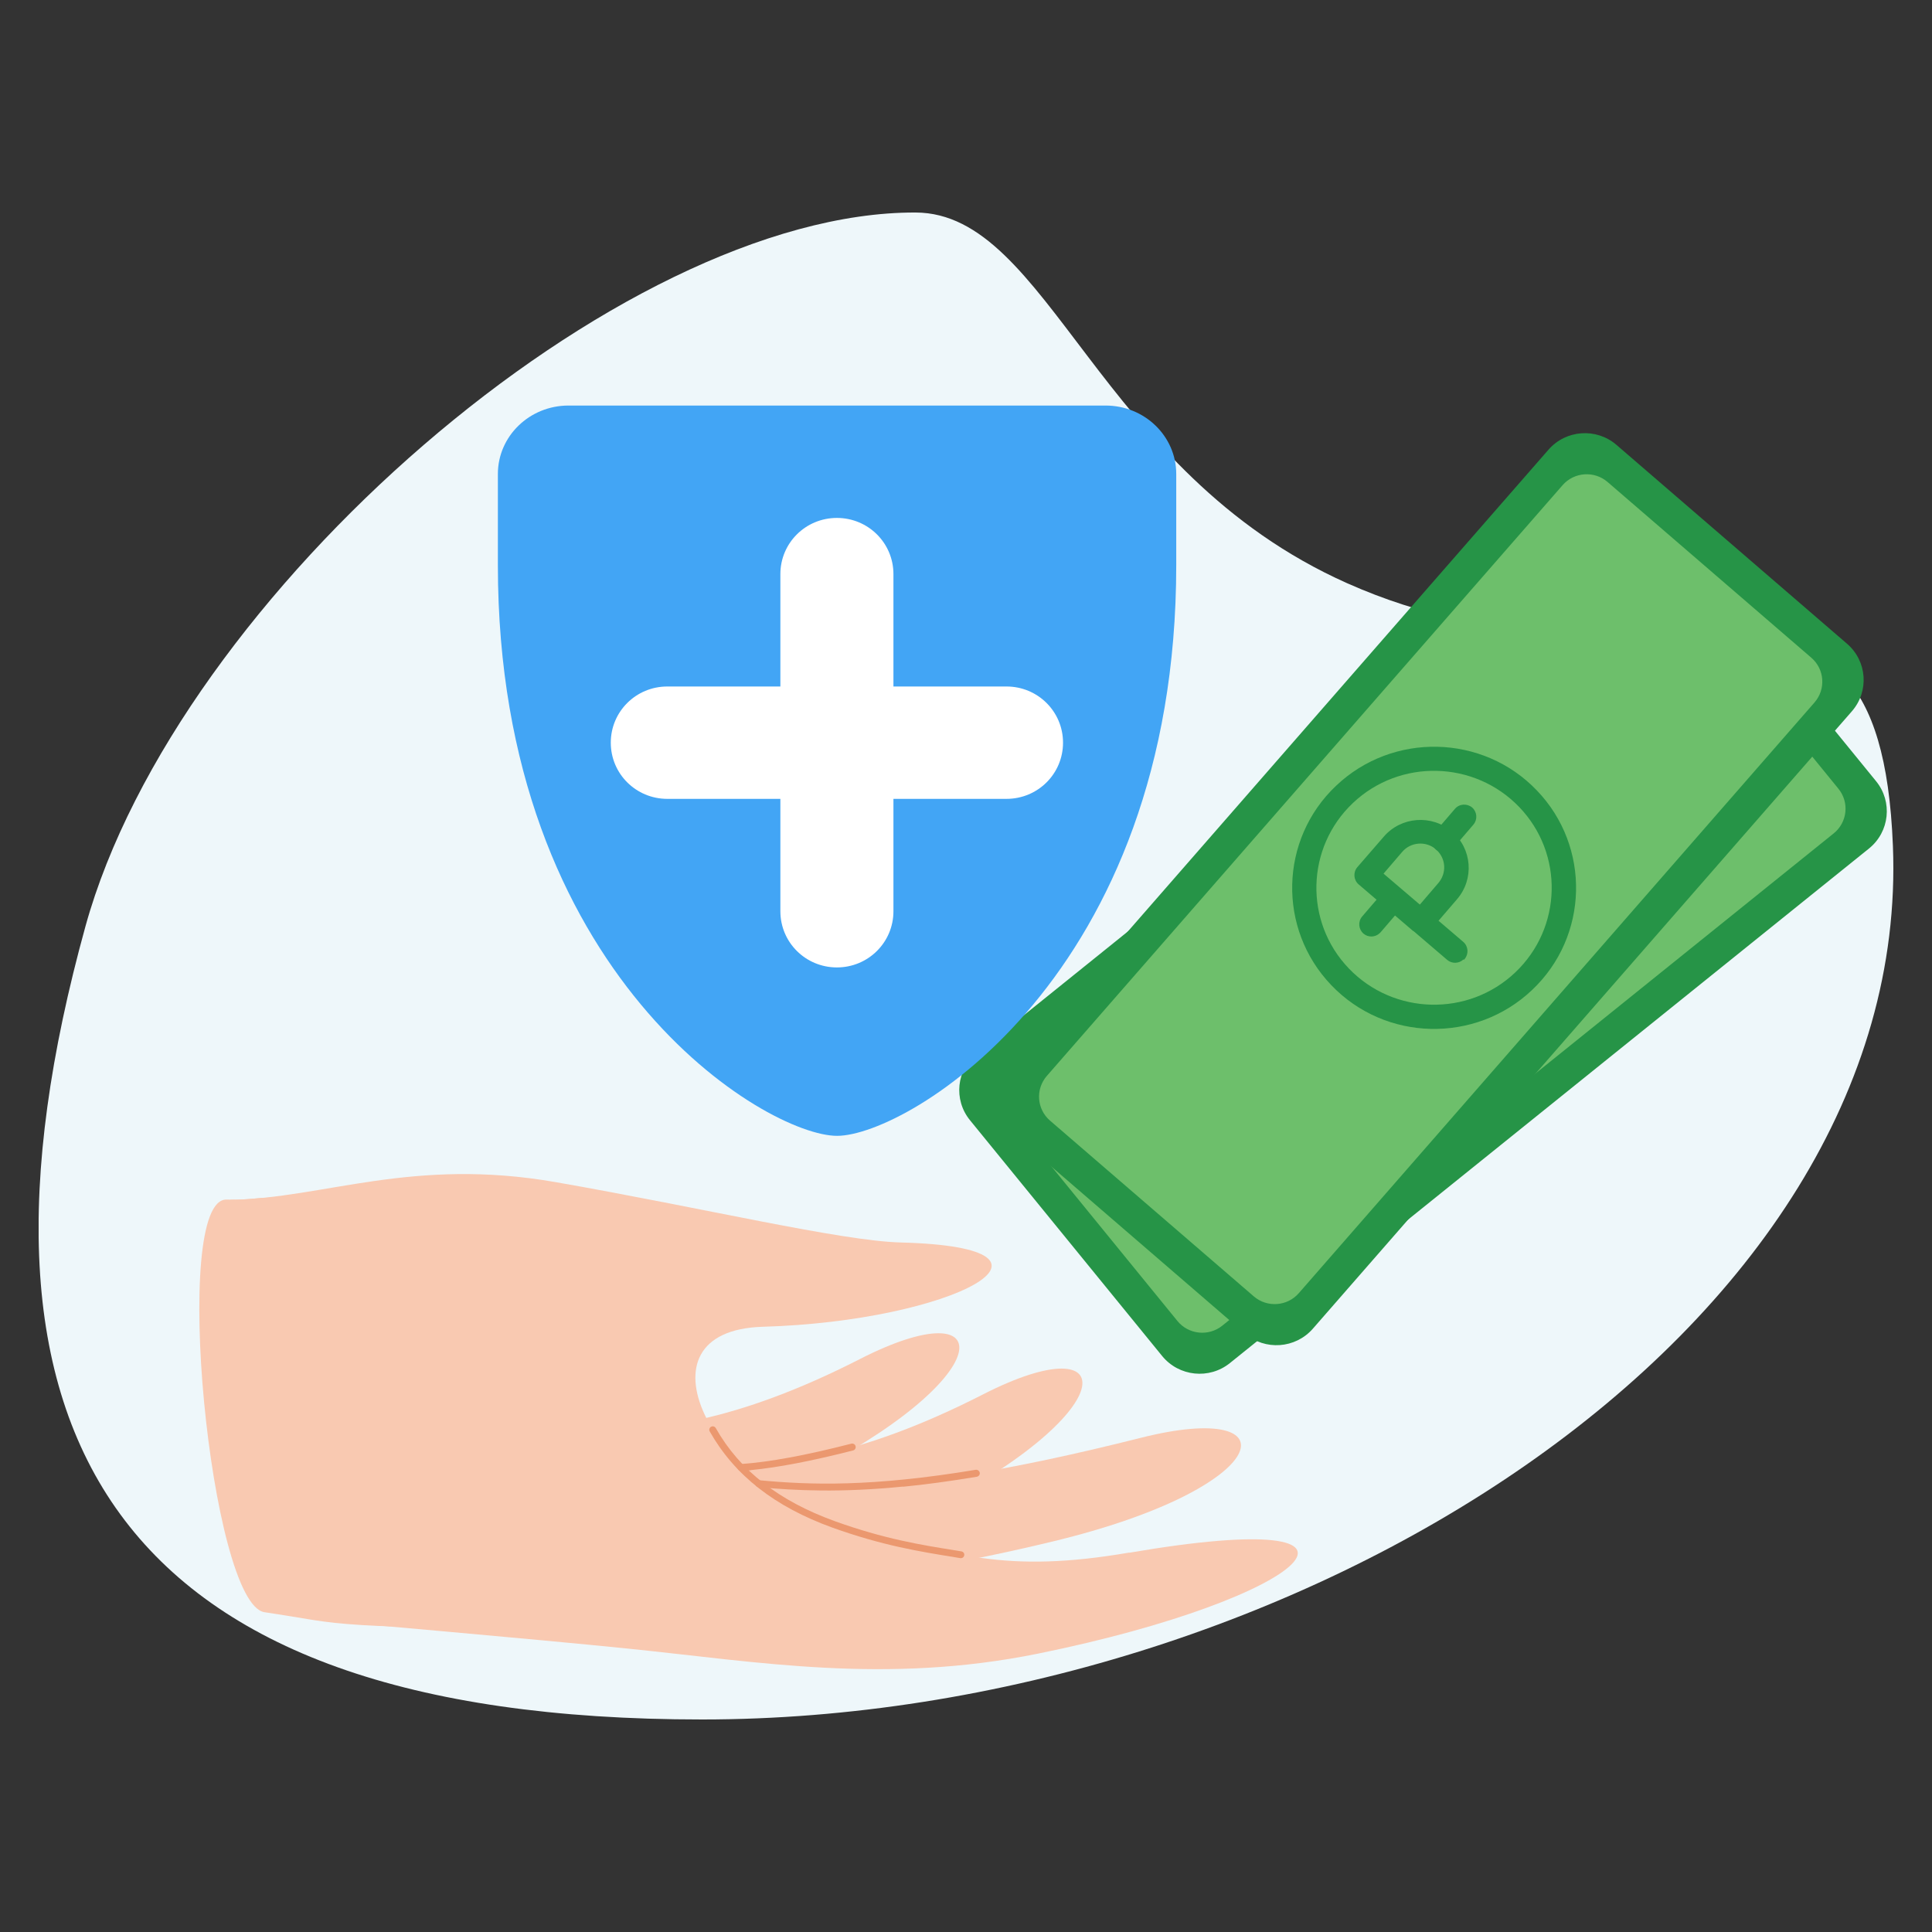
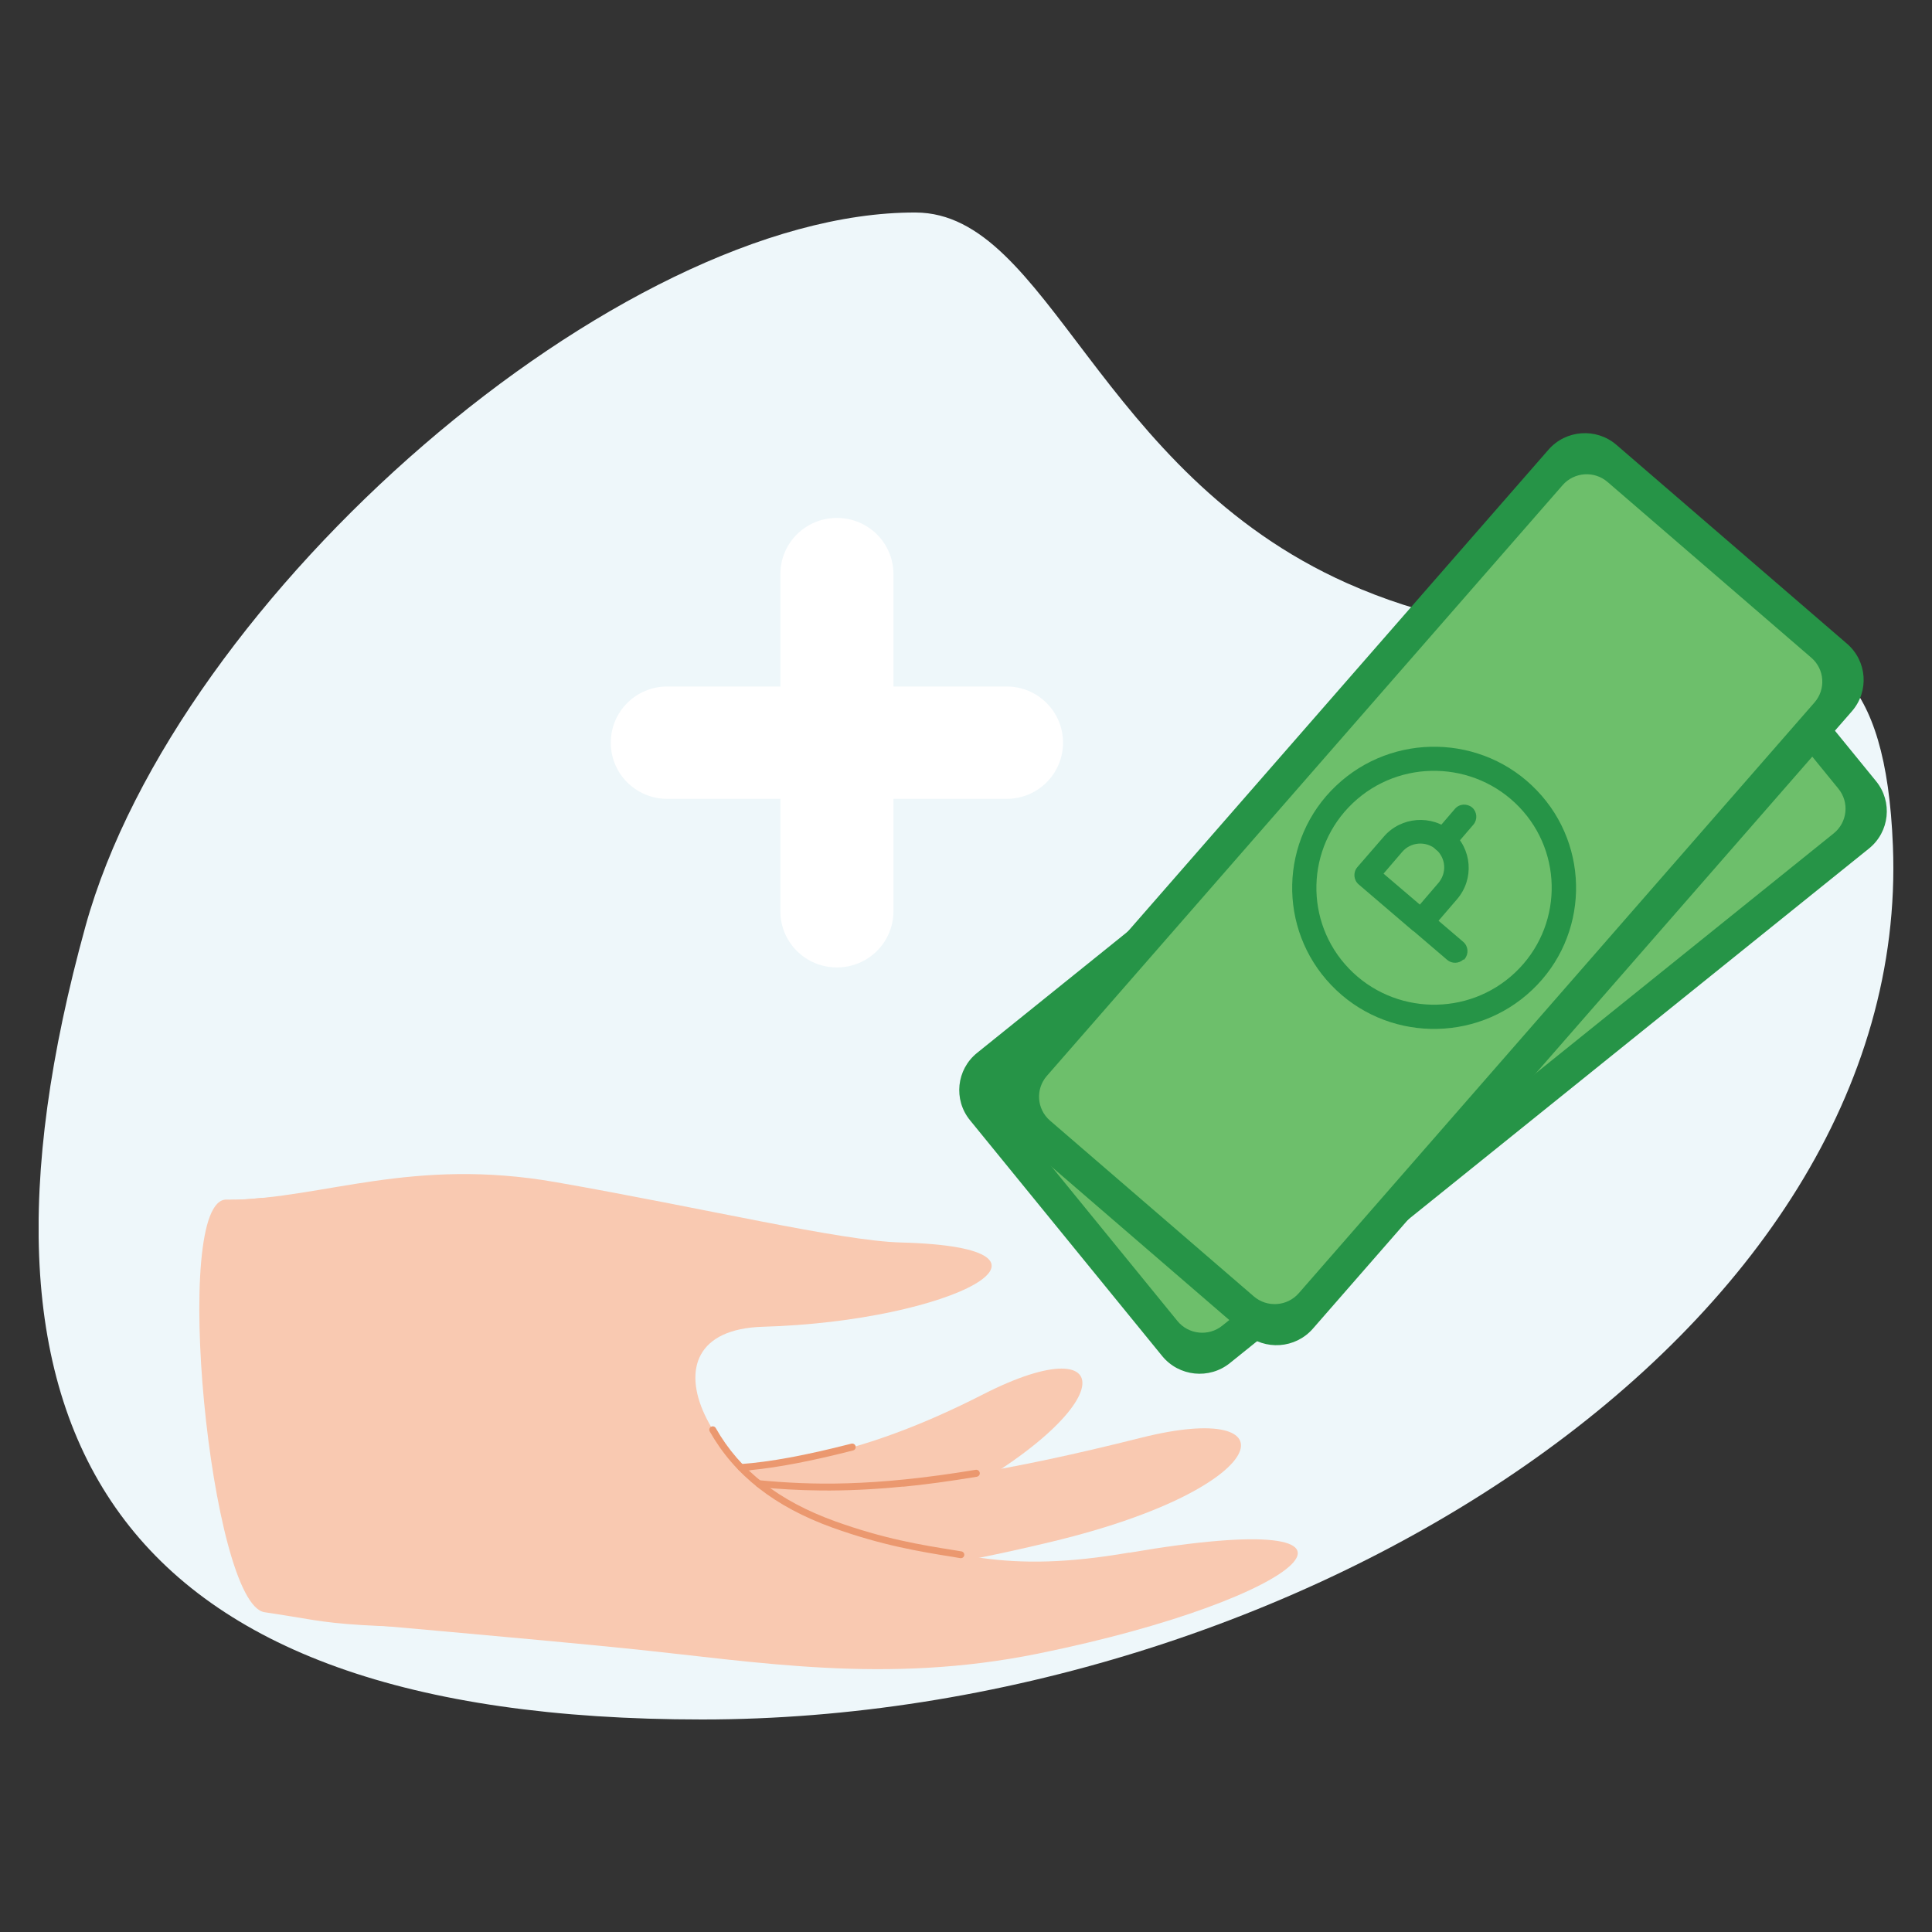
<svg xmlns="http://www.w3.org/2000/svg" width="100" height="100" viewBox="0 0 100 100" fill="none">
  <rect x="0" y="0" width="100" height="100" fill="#333333" stroke="none" />
  <g clip-path="url(#clip0_2635_2471)">
    <path d="M97.977 43.789C97.261 25.737 85.51 37.229 69.723 30.185C56.769 24.408 54.307 11.023 47.393 11C32.063 10.945 9.158 30.811 4.423 47.948C-2.869 74.334 5.862 89 36.342 89C66.821 89 98.975 68.986 97.977 43.789Z" fill="#EEF7FA" />
    <path d="M27.831 74.052C33.116 74.552 38.119 78.688 50.877 72.176C58.161 68.454 58.263 73.137 47.644 78.414C38.339 83.043 32.33 82.644 24.889 83.176C19.973 83.527 27.831 74.044 27.831 74.044V74.052Z" fill="#F9C9B1" />
-     <path d="M21.46 72.223C26.745 72.723 31.748 76.859 44.506 70.346C51.789 66.625 51.892 71.308 41.273 76.585C31.968 81.213 25.959 80.815 18.518 81.346C13.602 81.698 21.46 72.215 21.46 72.215V72.223Z" fill="#F9C9B1" />
    <path d="M13.193 62.036C12.383 62.122 11.958 62.09 11.738 62.09C8.804 61.965 10.888 83.043 13.696 83.449C15.993 83.785 16.473 83.973 18.746 84.114C28.358 84.692 38.756 82.675 36.569 75.365C35.437 71.582 35.012 71.198 29.561 67.79C23.583 64.053 16.905 61.637 13.185 62.036H13.193Z" fill="#F9C9B1" />
    <path d="M35.044 76.288C41.014 77.031 45.151 77.922 59.057 74.419C67.002 72.418 66.042 76.999 54.503 79.783C44.388 82.222 39.621 81.995 31.008 82.331C26.085 82.527 16.15 79.501 16.15 79.501L35.044 76.296V76.288Z" fill="#F9C9B1" />
    <path d="M58.452 80.361C52.033 81.463 49.359 80.463 43.845 78.993C36.876 77.132 32.597 68.876 39.488 68.673C49.312 68.392 56.454 64.569 46.63 64.311C43.546 64.233 36.341 62.513 28.782 61.191C21.342 59.886 16.787 62.02 11.919 62.106L28.68 76.546C28.68 76.546 30.812 76.999 33.541 77.57L17.008 83.91C17.008 83.91 27.618 84.833 32.519 85.333C39.267 86.021 45.827 87.194 53.732 85.591C67.78 82.738 73.097 77.859 58.452 80.369V80.361Z" fill="#F9C9B1" />
    <path d="M49.76 80.65C49.76 80.65 49.729 80.65 49.713 80.65L49.43 80.603C47.589 80.306 45.686 80.001 43.09 79.071C40.101 77.992 38.025 76.366 36.735 74.091C36.687 74.005 36.719 73.896 36.805 73.849C36.892 73.802 37.002 73.833 37.049 73.919C38.292 76.116 40.313 77.687 43.208 78.735C45.772 79.657 47.652 79.962 49.477 80.252L49.76 80.299C49.862 80.314 49.925 80.408 49.91 80.502C49.894 80.588 49.831 80.643 49.752 80.65H49.76Z" fill="#EB986F" />
    <path d="M46.74 76.945C43.507 77.265 41.234 77.156 39.26 76.976C39.157 76.968 39.086 76.882 39.094 76.781C39.102 76.679 39.189 76.609 39.291 76.616C41.942 76.867 45.127 76.968 50.499 76.077C50.594 76.061 50.688 76.124 50.712 76.225C50.728 76.327 50.665 76.413 50.562 76.436C49.147 76.671 47.88 76.843 46.74 76.953V76.945Z" fill="#EB986F" />
    <path d="M38.866 76.1C38.701 76.116 38.536 76.132 38.371 76.139C38.268 76.139 38.182 76.069 38.174 75.975C38.174 75.881 38.237 75.795 38.339 75.78C39.865 75.67 41.682 75.334 44.065 74.724C44.16 74.701 44.262 74.756 44.286 74.857C44.309 74.951 44.254 75.053 44.152 75.076C42.005 75.623 40.298 75.952 38.858 76.093L38.866 76.1Z" fill="#EB986F" />
    <path d="M63.66 70.552L96.737 43.92C97.807 43.058 97.972 41.497 97.105 40.434L87.158 28.23C86.292 27.166 84.722 27.002 83.651 27.864L50.574 54.497C49.504 55.358 49.339 56.919 50.206 57.982L60.153 70.187C61.02 71.25 62.59 71.414 63.66 70.552Z" fill="#269447" />
    <path d="M63.266 68.616L94.913 43.135C95.622 42.564 95.731 41.53 95.157 40.825L86.369 30.043C85.794 29.338 84.754 29.23 84.045 29.8L52.398 55.282C51.689 55.852 51.58 56.886 52.154 57.591L60.943 68.374C61.517 69.078 62.557 69.187 63.266 68.616Z" fill="#6DBF6B" />
    <path d="M67.953 68.773L95.852 36.817C96.755 35.783 96.644 34.218 95.603 33.321L83.668 23.027C82.628 22.13 81.053 22.241 80.151 23.274L52.251 55.231C51.349 56.265 51.46 57.83 52.5 58.727L64.435 69.021C65.475 69.918 67.05 69.807 67.953 68.773Z" fill="#269447" />
    <path d="M67.225 66.935L93.918 36.36C94.516 35.675 94.443 34.638 93.754 34.044L83.209 24.949C82.52 24.355 81.477 24.428 80.879 25.113L54.185 55.688C53.587 56.373 53.661 57.41 54.35 58.004L64.895 67.099C65.584 67.693 66.627 67.62 67.225 66.935Z" fill="#6DBF6B" />
    <path d="M75.748 49.66C75.52 49.879 75.15 49.894 74.906 49.683L73.16 48.19C73.16 48.19 73.16 48.19 73.153 48.19C73.153 48.19 73.153 48.19 73.145 48.19L70.321 45.774C70.061 45.548 70.03 45.157 70.25 44.891L71.626 43.304C72.523 42.264 74.104 42.147 75.15 43.038C76.197 43.929 76.314 45.501 75.418 46.541L74.458 47.658L75.74 48.753C76 48.98 76.031 49.371 75.811 49.636C75.795 49.652 75.78 49.668 75.764 49.683L75.748 49.66ZM71.611 45.219L73.491 46.822L74.45 45.704C74.663 45.454 74.773 45.133 74.749 44.805C74.726 44.477 74.568 44.179 74.325 43.961C73.805 43.515 73.019 43.578 72.578 44.093L71.619 45.211L71.611 45.219Z" fill="#269447" />
    <path d="M75.166 43.953C74.938 44.172 74.568 44.187 74.325 43.976C74.065 43.749 74.033 43.359 74.254 43.093L75.308 41.865C75.536 41.6 75.929 41.576 76.197 41.795C76.456 42.022 76.487 42.413 76.267 42.678L75.213 43.906C75.213 43.906 75.182 43.937 75.166 43.953Z" fill="#269447" />
-     <path d="M71.414 48.3C71.186 48.519 70.816 48.534 70.573 48.323C70.313 48.096 70.281 47.705 70.502 47.44L71.556 46.212C71.784 45.946 72.177 45.923 72.445 46.142C72.704 46.368 72.736 46.759 72.515 47.025L71.461 48.253C71.461 48.253 71.43 48.284 71.414 48.3Z" fill="#269447" />
    <path d="M79.303 51.239C76.37 54.022 71.705 53.913 68.913 50.997C66.113 48.081 66.223 43.445 69.157 40.669C72.091 37.886 76.755 37.995 79.547 40.912C82.347 43.828 82.237 48.464 79.303 51.239ZM70.022 41.568C67.591 43.875 67.497 47.713 69.817 50.129C72.138 52.545 76 52.639 78.43 50.332C80.861 48.026 80.955 44.187 78.635 41.772C76.314 39.356 72.452 39.262 70.022 41.568Z" fill="#269447" />
-     <path d="M57.217 20.991H29.427C27.406 20.991 25.77 22.578 25.77 24.533V29.255C25.77 50.52 39.669 58.791 43.326 58.791C46.983 58.791 60.882 50.52 60.882 29.255V24.533C60.882 22.578 59.246 20.991 57.225 20.991H57.217Z" fill="#42A5F5" />
    <path d="M52.096 41.349H46.244V47.166C46.244 48.776 44.938 50.074 43.318 50.074C41.698 50.074 40.392 48.776 40.392 47.166V41.349H34.54C32.92 41.349 31.614 40.052 31.614 38.441C31.614 36.831 32.92 35.533 34.54 35.533H40.392V29.716C40.392 28.106 41.698 26.808 43.318 26.808C44.938 26.808 46.244 28.106 46.244 29.716V35.533H52.096C53.717 35.533 55.022 36.831 55.022 38.441C55.022 40.052 53.717 41.349 52.096 41.349Z" fill="white" />
  </g>
  <defs>
    <clipPath id="clip0_2635_2471">
      <rect width="96" height="78" fill="white" transform="translate(2 11)" />
    </clipPath>
  </defs>
</svg>